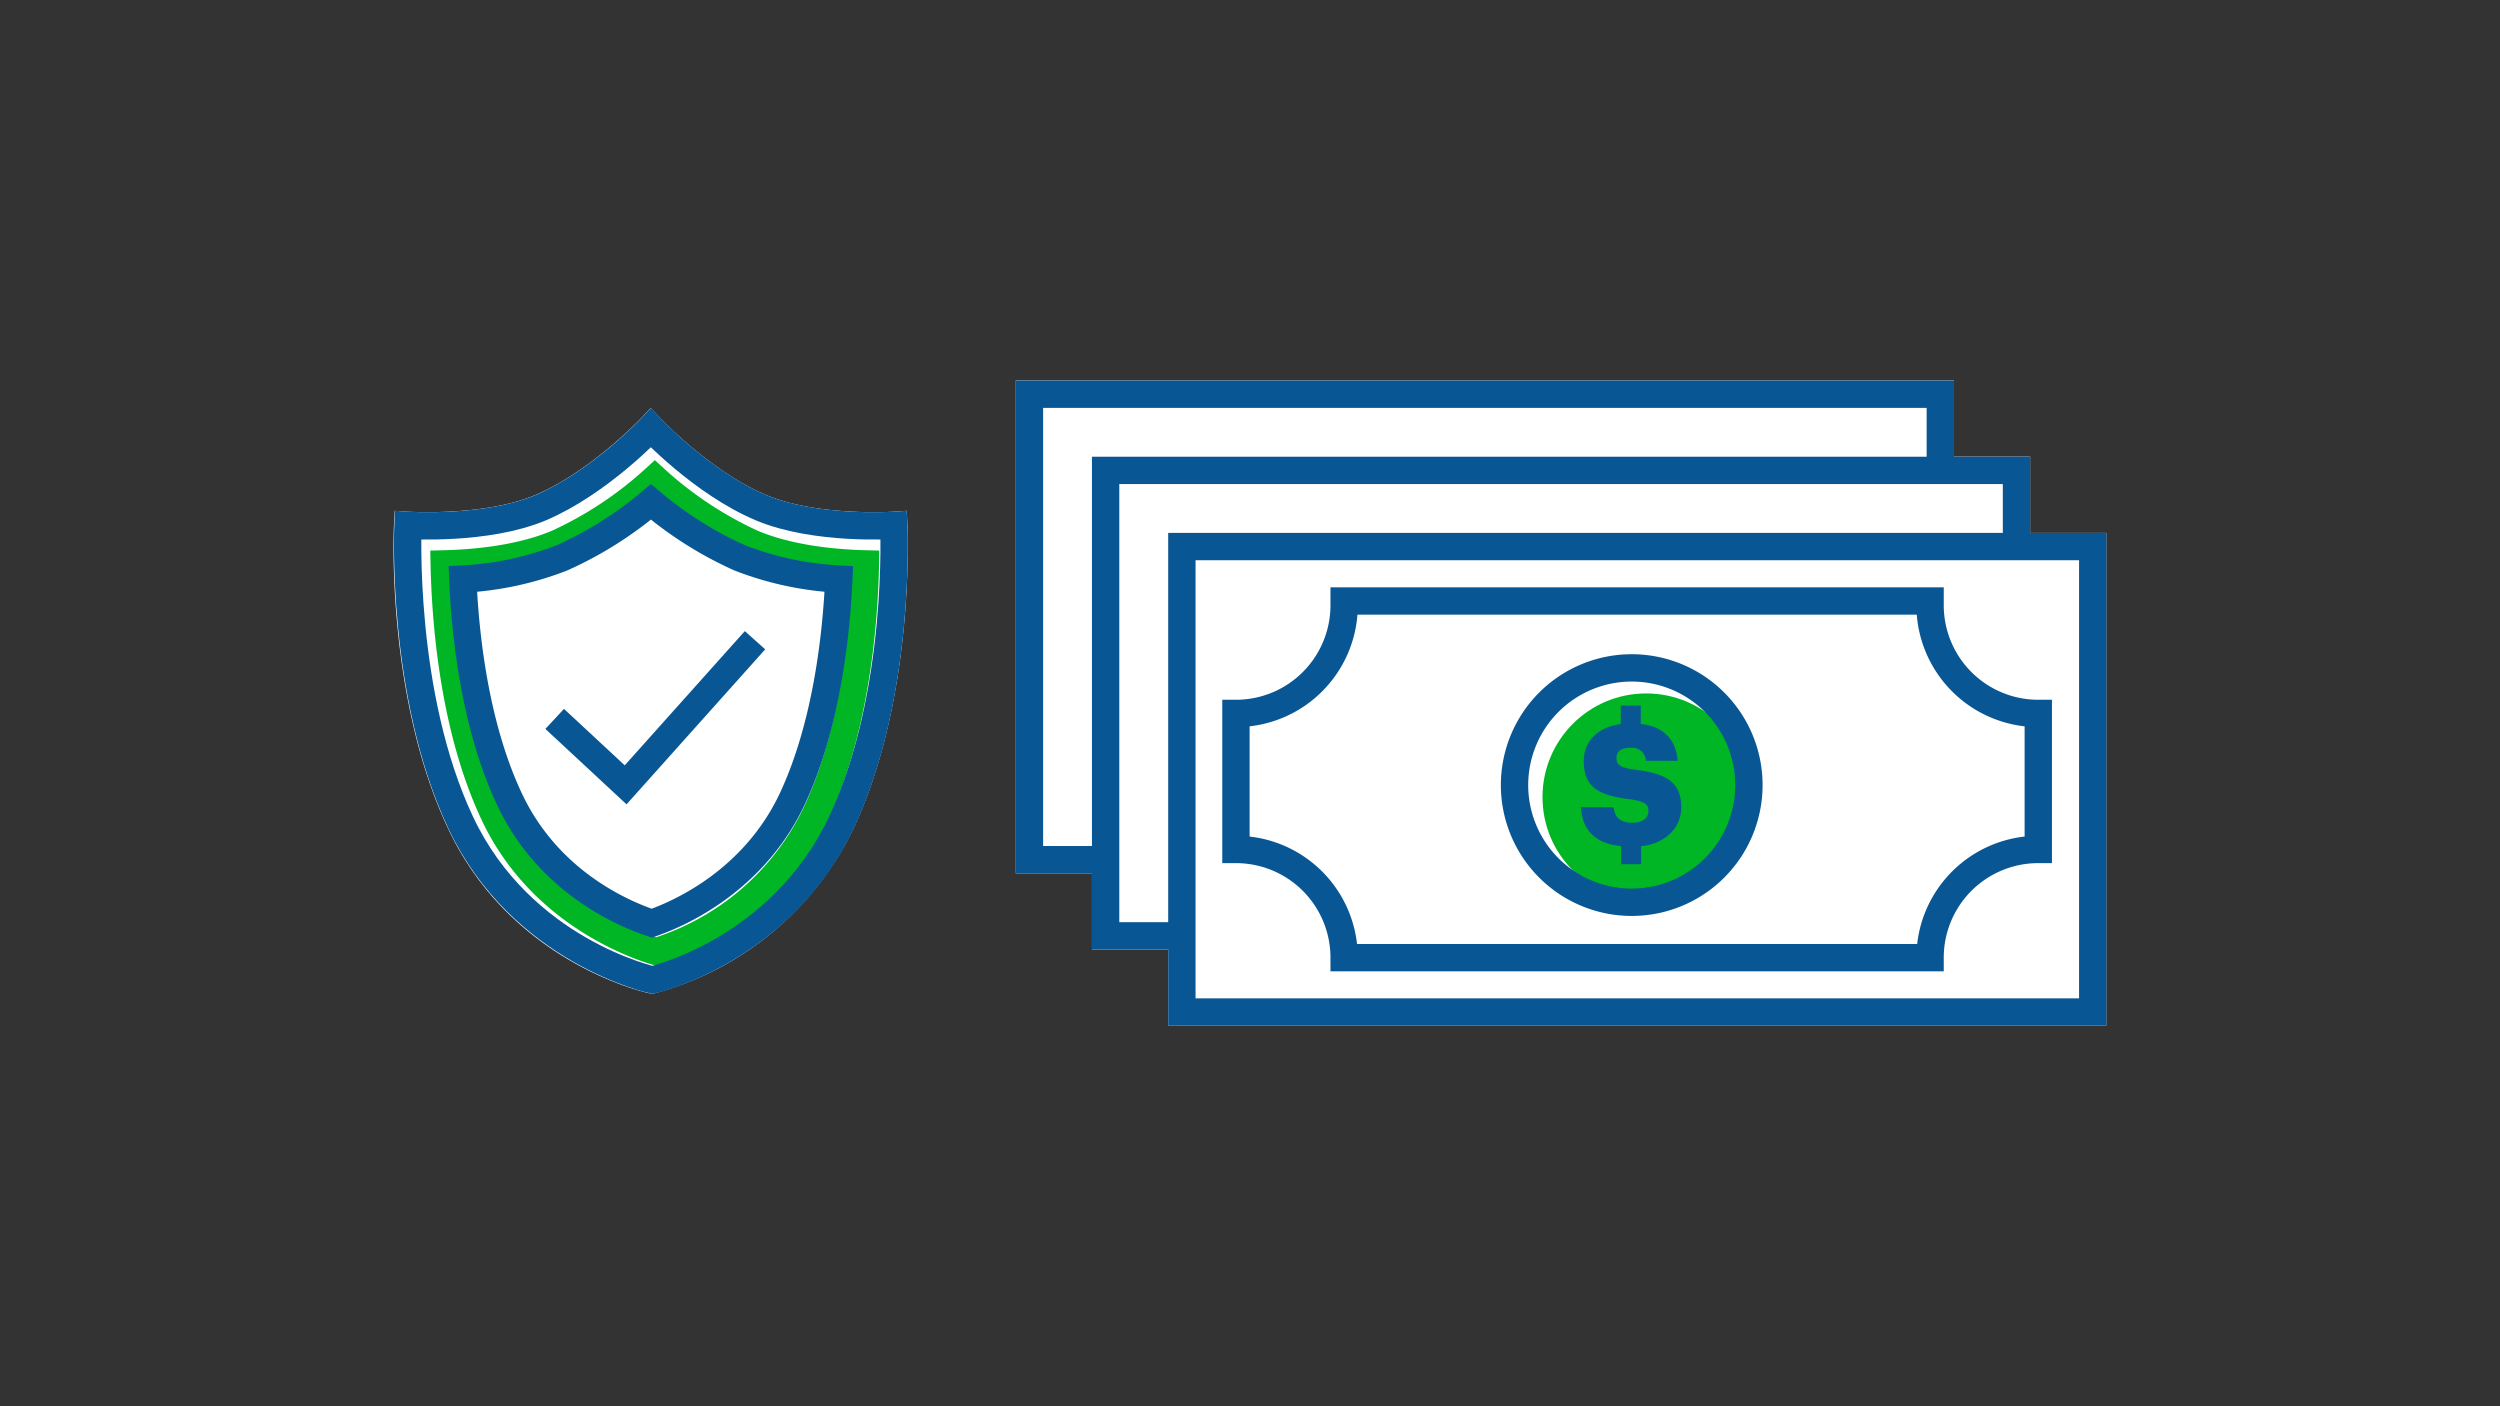
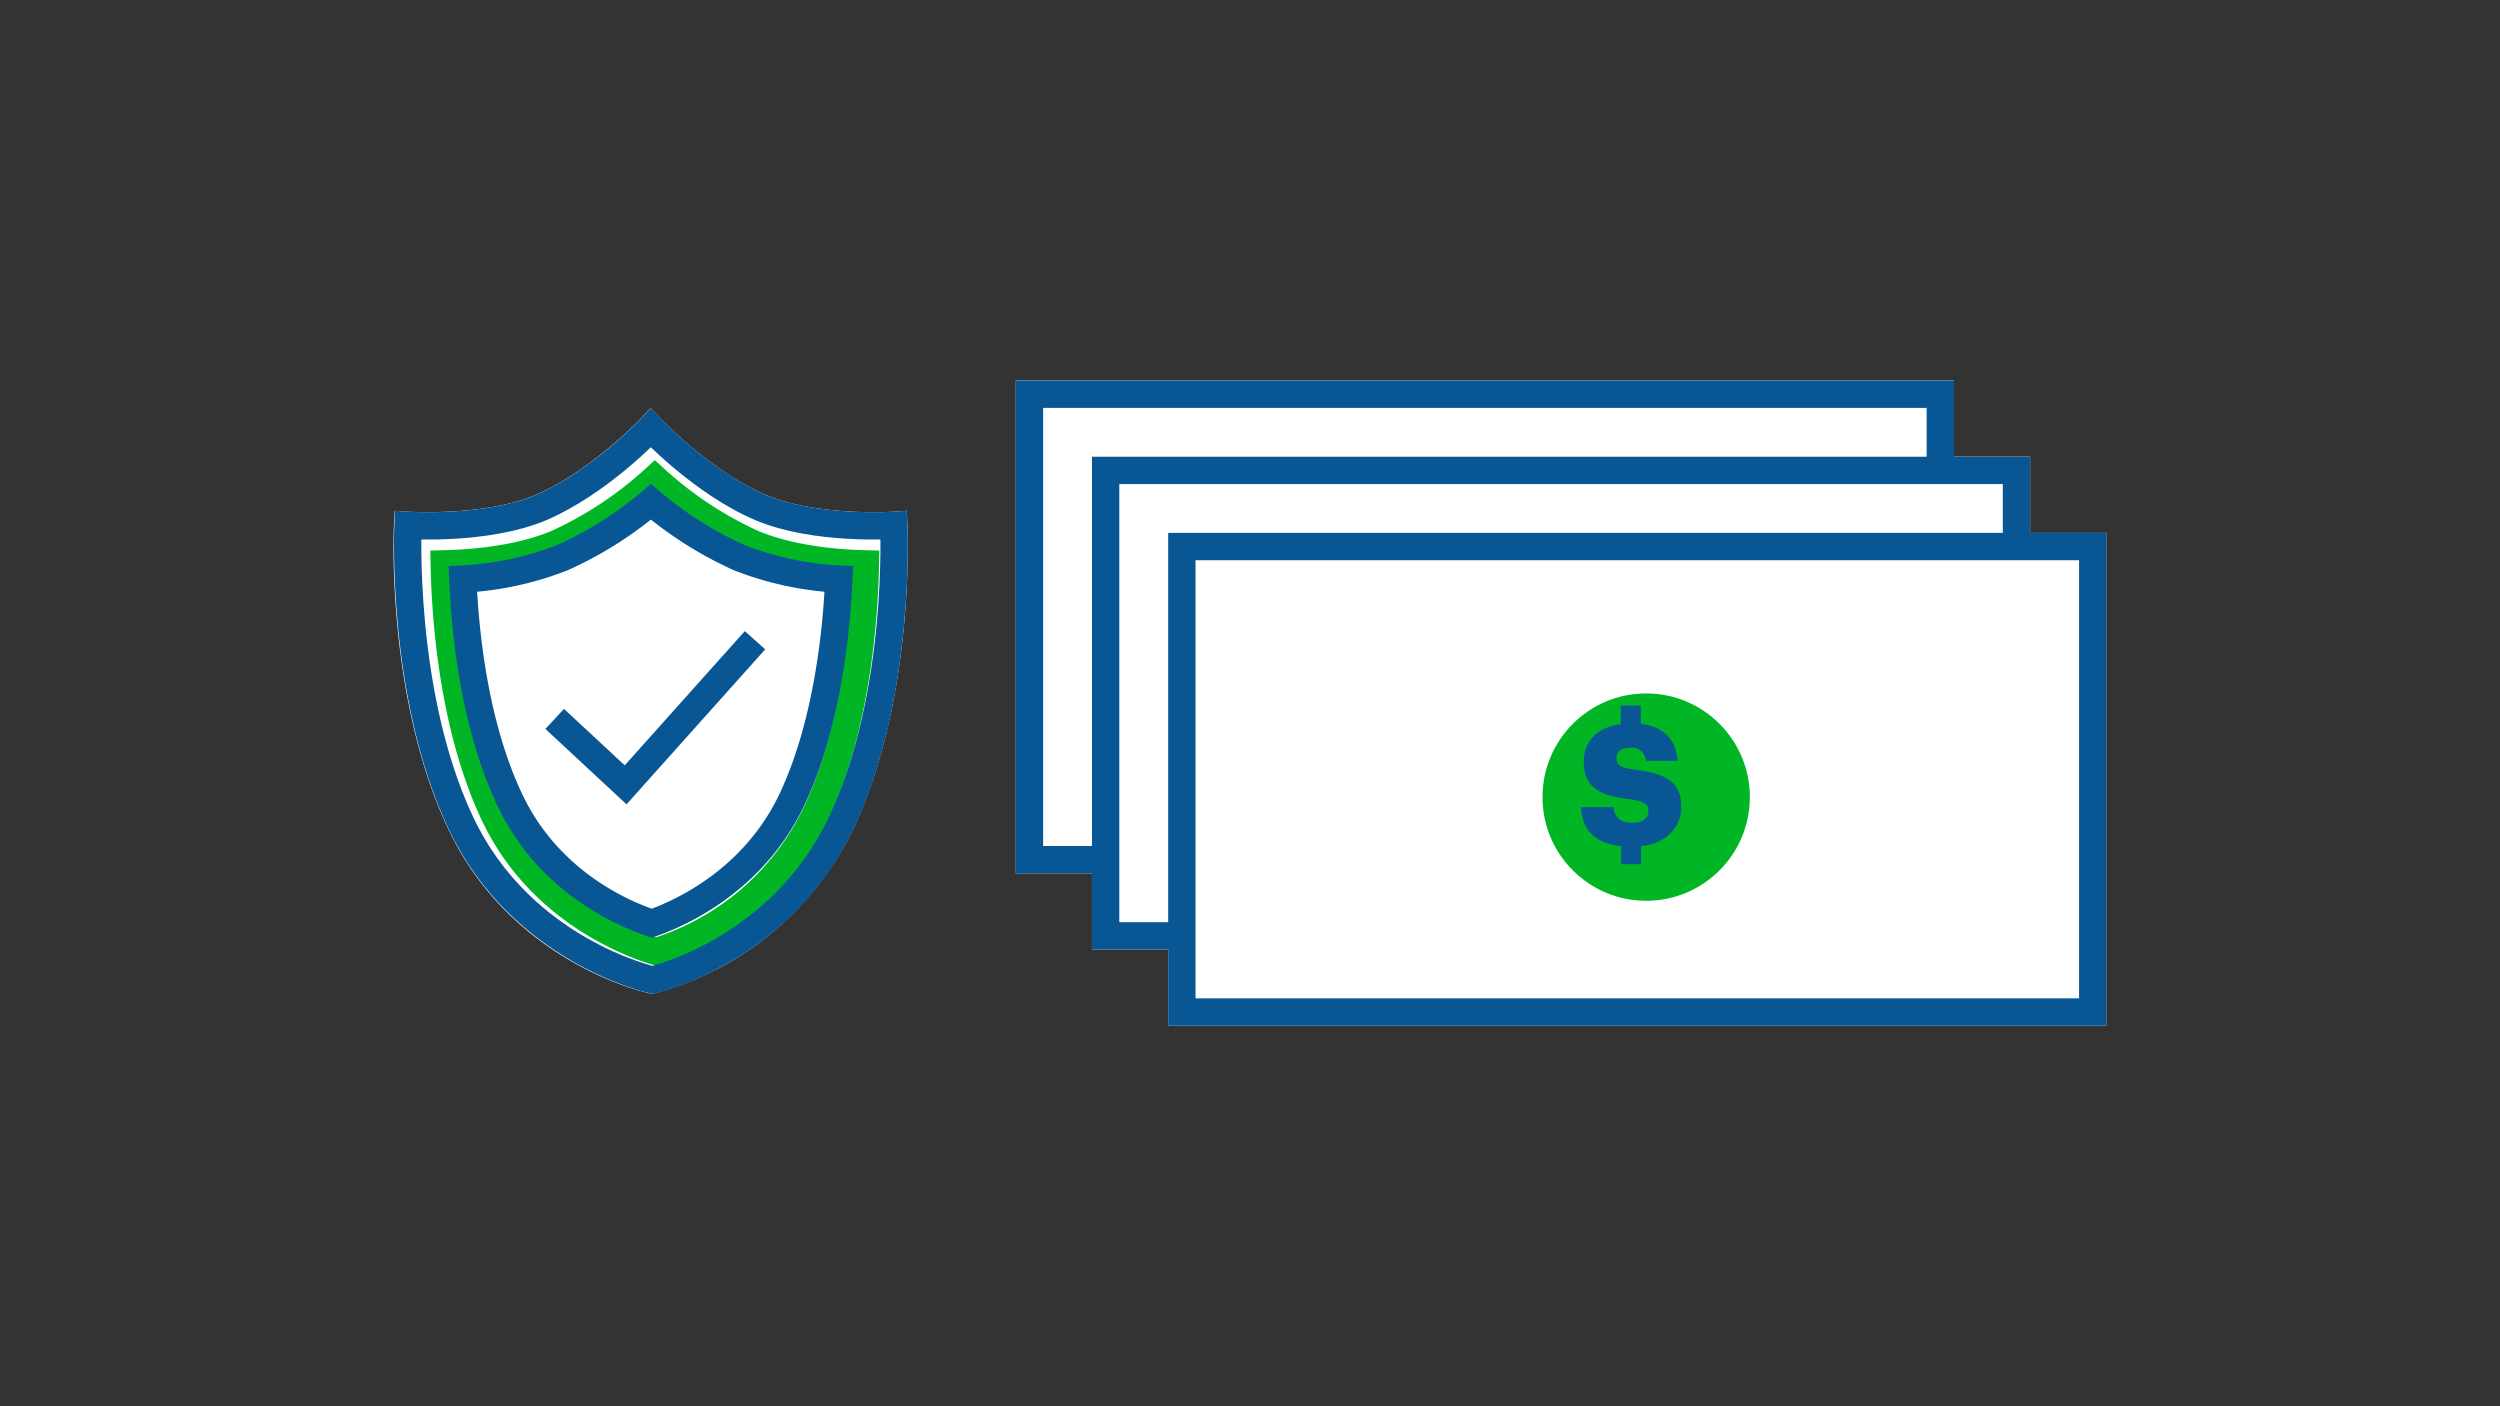
<svg xmlns="http://www.w3.org/2000/svg" viewBox="0 0 320 180">
  <rect x="0" y="0" width="320" height="180" fill="#333333" stroke="none" />
  <title>overdraftProtection-320x180</title>
  <g id="FLT_ART_WORKS" data-name="FLT ART WORKS">
    <path d="M109.23,106.07a39.66,39.66,0,0,1-25.38,21.06l-.37.09-.38-.08c-.72-.16-17.71-4-25.74-21.07-7.86-16.64-7-38-6.93-38.9l.09-1.78,1.77.11c.1,0,9.77.6,16.23-2.14,7.06-3,13.43-9.72,13.49-9.78l1.28-1.36,1.28,1.36c.06.06,6.43,6.8,13.5,9.78,6.47,2.74,16.12,2.15,16.22,2.14l1.78-.12.08,1.79C116.19,68.07,117.08,89.43,109.23,106.07Z" style="fill:#fff" />
    <polygon points="269.61 68.21 269.61 131.29 149.53 131.29 149.53 121.54 139.77 121.54 139.77 111.79 130.02 111.79 130.02 48.7 250.11 48.7 250.11 58.45 259.86 58.45 259.86 68.21 269.61 68.21" style="fill:#fff" />
    <path d="M84,121.8c-3.32-1-15-5.33-20.75-17.56C57.94,93,57,79,56.86,72.18c4.33-.11,9.89-.7,14.49-2.64a48.24,48.24,0,0,0,12.47-8.27,48.24,48.24,0,0,0,12.47,8.27c4.6,1.94,10.16,2.53,14.48,2.64-.13,6.79-1.09,20.87-6.38,32.06A33.79,33.79,0,0,1,84,121.8Z" style="fill:none;stroke:#00b624;stroke-miterlimit:10;stroke-width:3.5px" />
    <path d="M114.4,67.25s-10.08.66-17-2.27c-7.51-3.17-14.09-10.2-14.09-10.2s-6.58,7-14.09,10.2c-6.93,2.93-17,2.27-17,2.27s-1,21.64,6.76,38.07,24.53,20.11,24.53,20.11,16.41-3.67,24.17-20.11S114.4,67.25,114.4,67.25Z" style="fill:none;stroke:#095694;stroke-miterlimit:10;stroke-width:3.5px" />
-     <path d="M83.43,118.17c-3.76-1.25-13.24-5.33-18.19-15.82-4.46-9.43-5.7-21.09-6-28.23a40.57,40.57,0,0,0,12.7-2.72,47.82,47.82,0,0,0,11.38-7.16A47.82,47.82,0,0,0,94.67,71.4a40.63,40.63,0,0,0,12.7,2.72c-.32,7.14-1.57,18.8-6,28.23C96.44,112.74,87.05,116.91,83.43,118.17Z" style="fill:#fff" />
+     <path d="M83.43,118.17c-3.76-1.25-13.24-5.33-18.19-15.82-4.46-9.43-5.7-21.09-6-28.23a40.57,40.57,0,0,0,12.7-2.72,47.82,47.82,0,0,0,11.38-7.16A47.82,47.82,0,0,0,94.67,71.4a40.63,40.63,0,0,0,12.7,2.72c-.32,7.14-1.57,18.8-6,28.23Z" style="fill:#fff" />
    <path d="M83.43,118.17c-3.76-1.25-13.24-5.33-18.19-15.82-4.46-9.43-5.7-21.09-6-28.23a40.57,40.57,0,0,0,12.7-2.72,47.82,47.82,0,0,0,11.38-7.16A47.82,47.82,0,0,0,94.67,71.4a40.63,40.63,0,0,0,12.7,2.72c-.32,7.14-1.57,18.8-6,28.23C96.44,112.74,87.05,116.91,83.43,118.17Z" style="fill:none;stroke:#095694;stroke-miterlimit:10;stroke-width:3.5px" />
    <polyline points="71 92.02 80.08 100.46 96.64 81.95" style="fill:#fff" />
    <polyline points="71 92.02 80.08 100.46 96.64 81.95" style="fill:none;stroke:#095694;stroke-miterlimit:10;stroke-width:3.5px" />
    <rect x="131.77" y="50.46" width="116.59" height="59.58" style="fill:#fff" />
    <rect x="131.77" y="50.46" width="116.59" height="59.58" style="fill:none;stroke:#095694;stroke-miterlimit:10;stroke-width:3.5px" />
    <rect x="141.52" y="60.21" width="116.59" height="59.58" style="fill:#fff" />
    <rect x="141.52" y="60.21" width="116.59" height="59.58" style="fill:none;stroke:#095694;stroke-miterlimit:10;stroke-width:3.5px" />
    <rect x="151.28" y="69.96" width="116.59" height="59.58" style="fill:#fff" />
    <rect x="151.28" y="69.96" width="116.59" height="59.58" style="fill:none;stroke:#095694;stroke-miterlimit:10;stroke-width:3.5px" />
    <circle cx="210.71" cy="102.03" r="13.27" style="fill:#00b624" />
-     <path d="M193.86,100.49a15,15,0,1,1,15,15A15,15,0,0,1,193.86,100.49Z" style="fill:none;stroke:#095694;stroke-miterlimit:10;stroke-width:3.5px" />
    <path d="M211,103.78c0,.9-.71,1.53-2,1.53-1.83,0-2.35-.91-2.45-2h-4.18c.12,2.92,1.82,4.67,5.13,5v2.31h2.56v-2.3c3.29-.38,5.14-2.49,5.14-5,0-3.4-2.22-4.33-5.9-4.8-1.91-.24-2.39-.62-2.39-1.49s.61-1.31,1.77-1.31a1.78,1.78,0,0,1,2,1.66h4.06c-.24-2.83-1.86-4.37-4.72-4.72V90.31h-2.56v2.37c-3,.4-4.74,2.26-4.74,4.73,0,3.21,1.7,4.39,5.81,4.88C210.45,102.55,211,102.94,211,103.78Z" style="fill:#095694" />
-     <path d="M247.05,77.47c0-.18,0-.36,0-.54h-75c0,.18,0,.36,0,.54a13.85,13.85,0,0,1-13.85,13.85v17.41a13.85,13.85,0,0,1,13.85,13.85h75a13.85,13.85,0,0,1,13.85-13.85V91.32A13.85,13.85,0,0,1,247.05,77.47Z" style="fill:none;stroke:#095694;stroke-miterlimit:10;stroke-width:3.5px" />
  </g>
</svg>